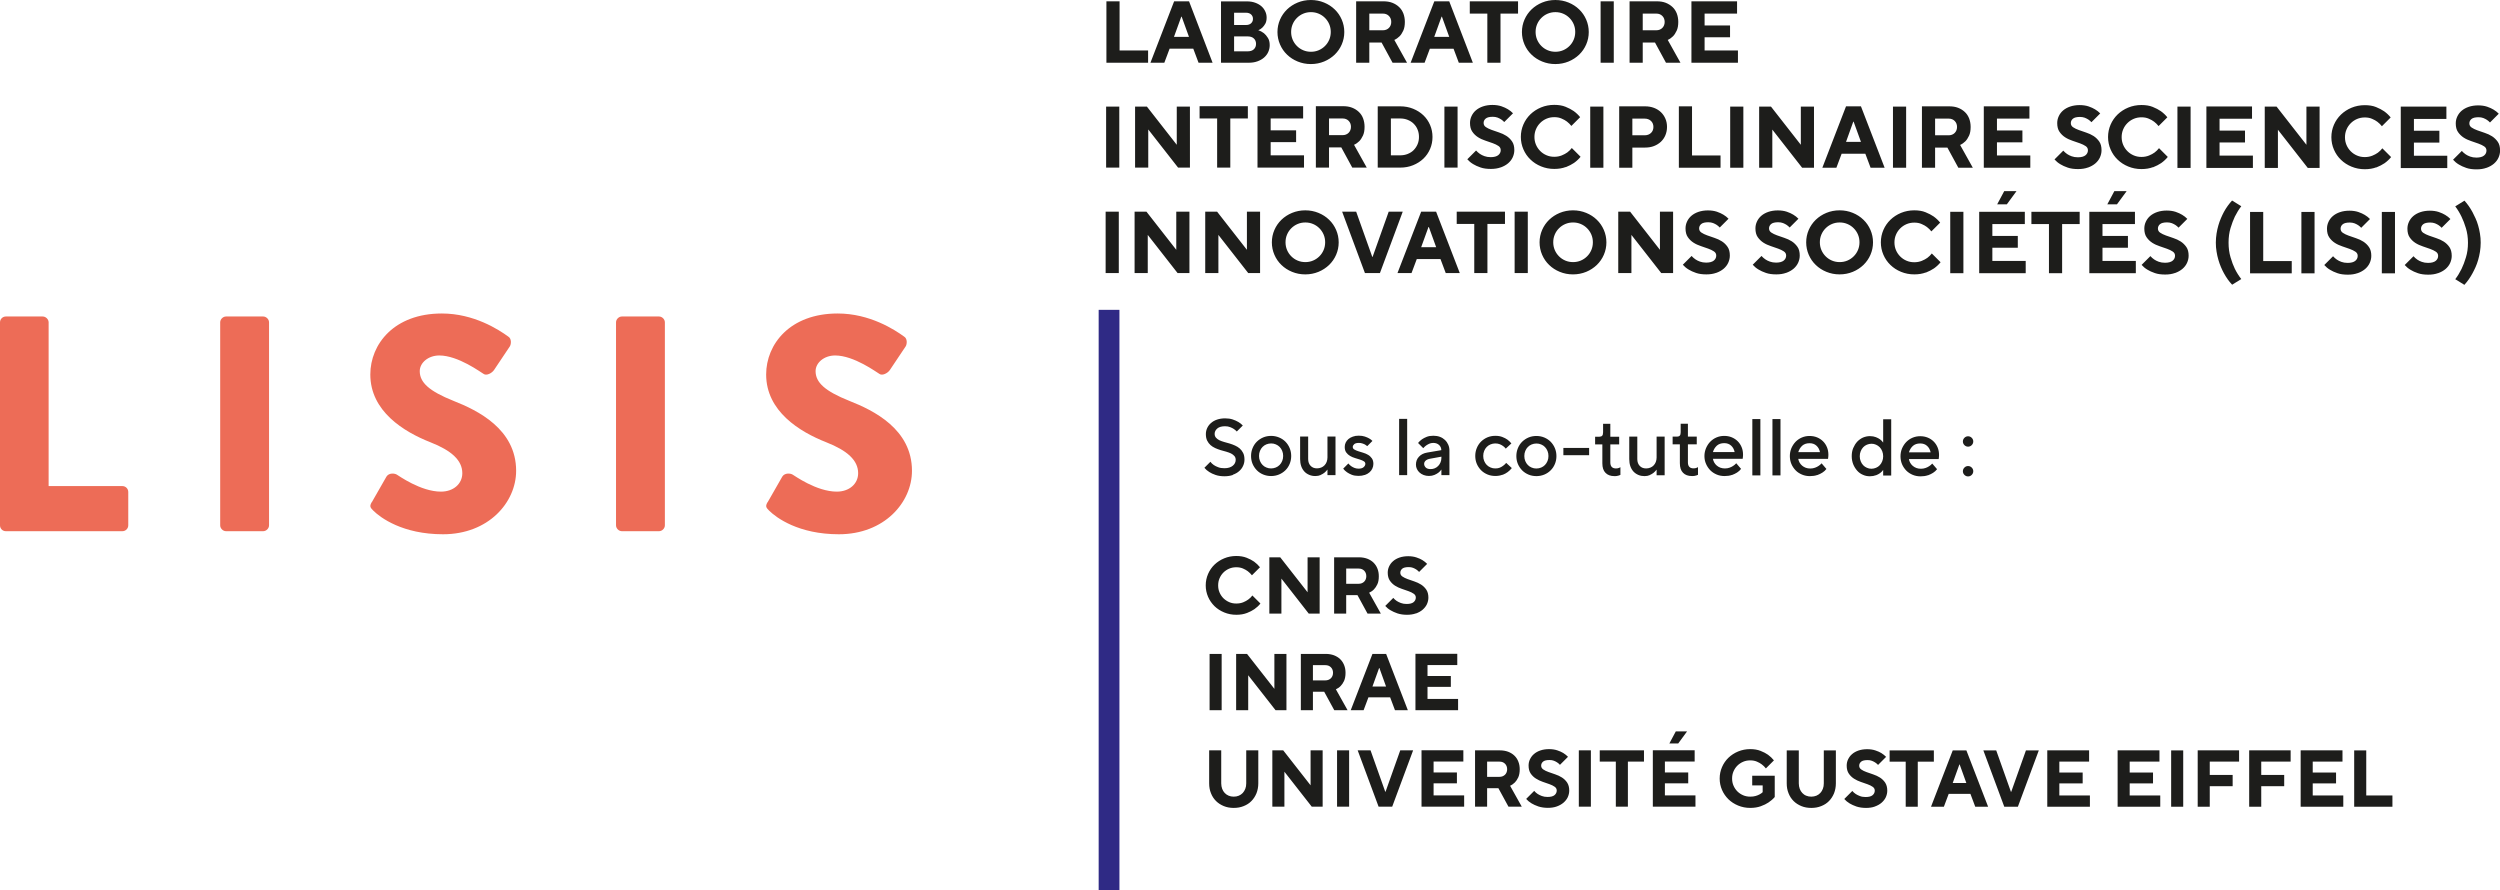
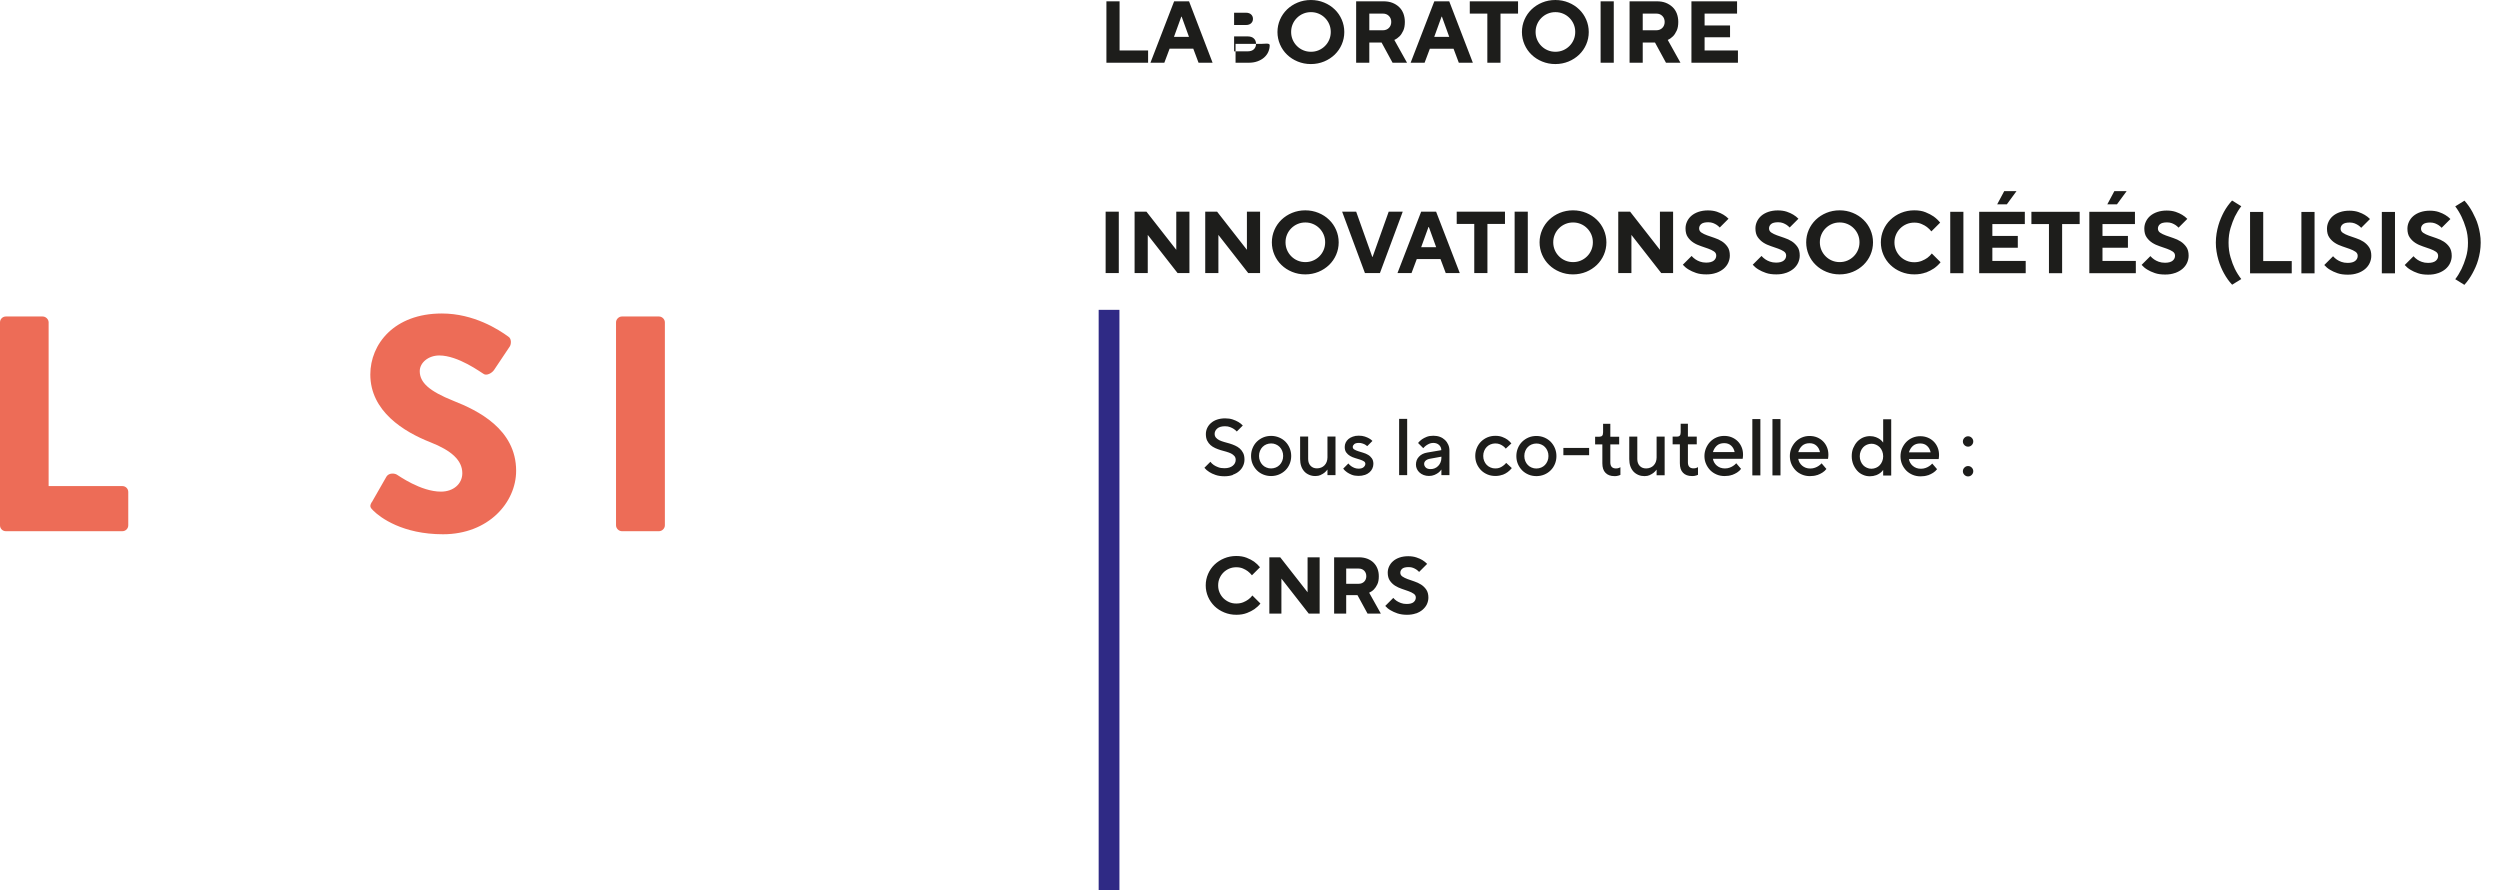
<svg xmlns="http://www.w3.org/2000/svg" id="a" viewBox="0 0 341.87 121.74">
  <defs>
    <style>.b{fill:#ed6c57;}.c{fill:#1d1d1b;}.d{fill:#2f2a85;}</style>
  </defs>
  <rect class="d" x="150.24" y="42.37" width="2.84" height="79.37" />
  <g>
    <path class="c" d="M337.01,38.94c.42-.46,.78-.98,1.1-1.57,.14-.25,.27-.53,.41-.83,.14-.31,.26-.64,.36-.99,.1-.35,.19-.73,.25-1.12,.06-.4,.1-.81,.1-1.24s-.03-.85-.1-1.24c-.06-.4-.15-.77-.25-1.12s-.22-.68-.36-.98c-.14-.3-.27-.58-.41-.84-.32-.59-.69-1.12-1.1-1.57l-1.26,.78c.32,.42,.61,.9,.86,1.42,.22,.45,.42,.97,.6,1.57s.28,1.26,.28,1.99-.09,1.39-.28,2c-.18,.6-.38,1.13-.6,1.58-.26,.52-.54,.99-.86,1.4l1.26,.78Zm-3.59-1.59c.39-.14,.73-.33,1-.56s.49-.51,.63-.82c.14-.31,.22-.64,.22-.98,0-.49-.11-.89-.31-1.19-.21-.31-.47-.56-.78-.76-.31-.2-.65-.35-1.01-.47-.36-.12-.7-.24-1.01-.35-.31-.11-.57-.24-.78-.38-.21-.14-.31-.33-.31-.57s.1-.44,.29-.6c.19-.16,.52-.24,.97-.24,.24,0,.46,.04,.65,.11,.19,.08,.36,.16,.49,.25,.15,.1,.29,.22,.42,.36l1.2-1.2c-.2-.21-.44-.4-.71-.56-.23-.14-.53-.28-.88-.4-.36-.12-.77-.18-1.23-.18s-.91,.07-1.29,.2c-.38,.13-.7,.31-.96,.53-.26,.22-.46,.49-.6,.79-.14,.3-.21,.61-.21,.94,0,.49,.1,.89,.31,1.19,.21,.31,.47,.56,.78,.76,.31,.2,.65,.35,1.01,.47,.36,.12,.7,.24,1.01,.35,.31,.11,.57,.24,.78,.38,.21,.14,.31,.33,.31,.57,0,.27-.11,.5-.33,.68-.22,.18-.57,.28-1.05,.28-.32,0-.6-.05-.85-.14-.25-.09-.45-.19-.62-.31-.2-.14-.37-.29-.52-.46l-1.2,1.2c.22,.25,.48,.47,.8,.66,.27,.17,.61,.32,1.01,.46,.4,.14,.88,.2,1.42,.2,.5,0,.94-.07,1.33-.21m-7.69,.03h1.8v-8.4h-1.8v8.4Zm-3.29-.03c.39-.14,.73-.33,1-.56s.49-.51,.63-.82c.14-.31,.22-.64,.22-.98,0-.49-.1-.89-.31-1.19-.21-.31-.47-.56-.78-.76-.31-.2-.65-.35-1.01-.47-.36-.12-.7-.24-1.01-.35s-.57-.24-.78-.38-.31-.33-.31-.57,.1-.44,.29-.6c.19-.16,.52-.24,.97-.24,.24,0,.46,.04,.65,.11,.19,.08,.36,.16,.49,.25,.15,.1,.29,.22,.42,.36l1.2-1.2c-.2-.21-.44-.4-.71-.56-.23-.14-.53-.28-.88-.4-.36-.12-.77-.18-1.23-.18s-.91,.07-1.29,.2c-.38,.13-.7,.31-.96,.53s-.46,.49-.6,.79c-.14,.3-.21,.61-.21,.94,0,.49,.1,.89,.31,1.19,.21,.31,.47,.56,.78,.76,.31,.2,.65,.35,1.01,.47,.36,.12,.7,.24,1.01,.35,.31,.11,.57,.24,.78,.38s.31,.33,.31,.57c0,.27-.11,.5-.33,.68s-.57,.28-1.05,.28c-.32,0-.6-.05-.85-.14-.24-.09-.45-.19-.62-.31-.2-.14-.37-.29-.52-.46l-1.2,1.2c.22,.25,.48,.47,.8,.66,.27,.17,.61,.32,1.01,.46,.4,.14,.88,.2,1.42,.2,.5,0,.94-.07,1.33-.21m-7.69,.03h1.8v-8.4h-1.8v8.4Zm-7.02,0h5.7v-1.68h-3.9v-6.72h-1.8v8.4Zm-2.46,1.56l1.26-.78c-.33-.42-.62-.88-.88-1.4-.22-.45-.41-.97-.59-1.58-.18-.6-.27-1.27-.27-2s.09-1.39,.27-1.99c.18-.6,.38-1.12,.59-1.57,.26-.52,.55-.99,.88-1.42l-1.26-.78c-.42,.46-.8,.98-1.12,1.57-.14,.26-.27,.54-.4,.84-.13,.3-.25,.63-.35,.98s-.19,.73-.25,1.12c-.06,.4-.1,.81-.1,1.24s.03,.85,.1,1.24c.06,.4,.15,.77,.25,1.12,.1,.35,.22,.68,.35,.99,.13,.31,.27,.59,.4,.83,.32,.59,.69,1.12,1.12,1.57m-7.79-1.59c.39-.14,.73-.33,1-.56s.49-.51,.63-.82c.14-.31,.22-.64,.22-.98,0-.49-.1-.89-.31-1.19s-.47-.56-.78-.76c-.31-.2-.65-.35-1.01-.47-.36-.12-.7-.24-1.01-.35-.31-.11-.57-.24-.78-.38-.21-.14-.31-.33-.31-.57s.1-.44,.29-.6c.19-.16,.52-.24,.97-.24,.24,0,.46,.04,.65,.11,.19,.08,.36,.16,.49,.25,.15,.1,.29,.22,.42,.36l1.2-1.2c-.2-.21-.44-.4-.71-.56-.23-.14-.53-.28-.88-.4-.36-.12-.77-.18-1.23-.18s-.91,.07-1.29,.2c-.38,.13-.7,.31-.96,.53-.26,.22-.46,.49-.6,.79-.14,.3-.21,.61-.21,.94,0,.49,.1,.89,.31,1.19,.21,.31,.47,.56,.78,.76,.31,.2,.65,.35,1.01,.47,.36,.12,.7,.24,1.01,.35,.31,.11,.57,.24,.78,.38,.21,.14,.31,.33,.31,.57,0,.27-.11,.5-.33,.68s-.57,.28-1.05,.28c-.32,0-.6-.05-.85-.14-.24-.09-.45-.19-.62-.31-.2-.14-.37-.29-.52-.46l-1.2,1.2c.22,.25,.48,.47,.8,.66,.27,.17,.61,.32,1.01,.46,.4,.14,.88,.2,1.42,.2,.5,0,.94-.07,1.33-.21m-9.25-9.39h1.32l1.32-1.8h-1.68l-.96,1.8Zm-2.46,9.42h6.36v-1.68h-4.56v-1.8h3.48v-1.62h-3.48v-1.62h4.44v-1.68h-6.24v8.4Zm-5.52,0h1.8v-6.72h2.4v-1.68h-6.6v1.68h2.4v6.72Zm-7.08-9.42h1.32l1.32-1.8h-1.68l-.96,1.8Zm-2.46,9.42h6.36v-1.68h-4.56v-1.8h3.48v-1.62h-3.48v-1.62h4.44v-1.68h-6.24v8.4Zm-3.96,0h1.8v-8.4h-1.8v8.4Zm-3.35-.08c.45-.18,.82-.37,1.13-.58,.35-.25,.65-.53,.9-.84l-1.2-1.2c-.17,.22-.37,.42-.61,.6-.21,.15-.46,.29-.76,.41s-.64,.19-1.03,.19-.73-.07-1.06-.21c-.33-.14-.61-.33-.86-.58-.24-.24-.44-.53-.58-.86-.14-.33-.21-.68-.21-1.06s.07-.73,.21-1.06c.14-.33,.33-.61,.58-.86,.24-.24,.53-.44,.86-.58,.33-.14,.68-.21,1.06-.21s.71,.06,1,.19c.29,.12,.53,.26,.73,.41,.23,.18,.44,.38,.61,.6l1.2-1.2c-.25-.31-.54-.59-.89-.84-.3-.21-.67-.4-1.11-.58s-.96-.26-1.54-.26c-.65,0-1.25,.12-1.81,.35s-1.04,.55-1.45,.94c-.41,.4-.73,.86-.96,1.39s-.35,1.1-.35,1.7,.12,1.17,.35,1.7c.23,.53,.55,1,.96,1.39,.41,.4,.89,.71,1.45,.94,.56,.23,1.16,.35,1.81,.35,.6,0,1.12-.09,1.57-.26m-12.83-1.63c-.33-.14-.61-.33-.86-.58-.24-.24-.44-.53-.58-.86-.14-.33-.21-.68-.21-1.06s.07-.73,.21-1.06c.14-.33,.33-.61,.58-.86,.24-.24,.53-.44,.86-.58s.68-.21,1.06-.21,.73,.07,1.06,.21,.61,.33,.86,.58c.24,.24,.44,.53,.58,.86,.14,.33,.21,.68,.21,1.06s-.07,.73-.21,1.06c-.14,.33-.33,.61-.58,.86-.24,.24-.53,.44-.86,.58s-.68,.21-1.06,.21-.73-.07-1.06-.21m2.86,1.54c.56-.23,1.04-.55,1.45-.94,.41-.4,.73-.86,.96-1.39,.23-.53,.35-1.1,.35-1.7s-.12-1.17-.35-1.7-.55-1-.96-1.39c-.41-.4-.89-.71-1.45-.94s-1.16-.35-1.81-.35-1.25,.12-1.81,.35-1.04,.55-1.45,.94c-.41,.4-.73,.86-.96,1.39s-.35,1.1-.35,1.7,.12,1.17,.35,1.7c.23,.53,.55,1,.96,1.39,.41,.4,.89,.71,1.45,.94,.56,.23,1.16,.35,1.81,.35s1.25-.12,1.81-.35m-9.11,.14c.39-.14,.73-.33,1-.56s.49-.51,.63-.82c.14-.31,.22-.64,.22-.98,0-.49-.1-.89-.31-1.19s-.47-.56-.78-.76c-.31-.2-.65-.35-1.01-.47-.36-.12-.7-.24-1.01-.35-.31-.11-.57-.24-.78-.38-.21-.14-.31-.33-.31-.57s.1-.44,.29-.6c.19-.16,.52-.24,.97-.24,.24,0,.46,.04,.65,.11,.19,.08,.36,.16,.49,.25,.15,.1,.29,.22,.42,.36l1.2-1.2c-.2-.21-.44-.4-.71-.56-.23-.14-.53-.28-.88-.4-.36-.12-.77-.18-1.23-.18s-.91,.07-1.29,.2c-.38,.13-.7,.31-.96,.53-.26,.22-.46,.49-.6,.79-.14,.3-.21,.61-.21,.94,0,.49,.1,.89,.31,1.19s.47,.56,.78,.76c.31,.2,.65,.35,1.01,.47,.36,.12,.7,.24,1.01,.35,.31,.11,.57,.24,.78,.38,.21,.14,.31,.33,.31,.57,0,.27-.11,.5-.33,.68s-.57,.28-1.05,.28c-.32,0-.6-.05-.85-.14-.24-.09-.45-.19-.62-.31-.2-.14-.37-.29-.52-.46l-1.2,1.2c.22,.25,.48,.47,.8,.66,.27,.17,.61,.32,1.01,.46,.4,.14,.88,.2,1.42,.2,.5,0,.94-.07,1.33-.21m-9.54,0c.39-.14,.73-.33,1-.56s.49-.51,.63-.82c.14-.31,.22-.64,.22-.98,0-.49-.1-.89-.31-1.19-.21-.31-.47-.56-.78-.76-.31-.2-.65-.35-1.01-.47-.36-.12-.7-.24-1.01-.35s-.57-.24-.78-.38-.31-.33-.31-.57,.1-.44,.29-.6c.19-.16,.52-.24,.97-.24,.24,0,.46,.04,.65,.11,.19,.08,.36,.16,.49,.25,.15,.1,.29,.22,.42,.36l1.2-1.2c-.2-.21-.44-.4-.71-.56-.23-.14-.53-.28-.88-.4-.36-.12-.77-.18-1.23-.18s-.91,.07-1.29,.2c-.38,.13-.7,.31-.96,.53s-.46,.49-.6,.79c-.14,.3-.21,.61-.21,.94,0,.49,.1,.89,.31,1.19,.21,.31,.47,.56,.78,.76,.31,.2,.65,.35,1.01,.47,.36,.12,.7,.24,1.01,.35,.31,.11,.57,.24,.78,.38s.31,.33,.31,.57c0,.27-.11,.5-.33,.68s-.57,.28-1.05,.28c-.32,0-.6-.05-.85-.14-.24-.09-.45-.19-.62-.31-.2-.14-.37-.29-.52-.46l-1.2,1.2c.22,.25,.48,.47,.8,.66,.27,.17,.61,.32,1.01,.46,.4,.14,.88,.2,1.42,.2,.5,0,.94-.07,1.33-.21m-13.39,.03h1.8v-5.22l4.08,5.22h1.62v-8.4h-1.8v5.22l-4.08-5.22h-1.62v8.4Zm-7.24-1.71c-.33-.14-.61-.33-.86-.58-.24-.24-.44-.53-.58-.86-.14-.33-.21-.68-.21-1.06s.07-.73,.21-1.06c.14-.33,.33-.61,.58-.86,.24-.24,.53-.44,.86-.58,.33-.14,.68-.21,1.06-.21s.73,.07,1.06,.21c.33,.14,.61,.33,.86,.58,.24,.24,.44,.53,.58,.86,.14,.33,.21,.68,.21,1.06s-.07,.73-.21,1.06c-.14,.33-.33,.61-.58,.86-.24,.24-.53,.44-.86,.58-.33,.14-.68,.21-1.06,.21s-.73-.07-1.06-.21m2.86,1.54c.56-.23,1.04-.55,1.45-.94,.41-.4,.73-.86,.96-1.39,.23-.53,.35-1.1,.35-1.7s-.12-1.17-.35-1.7c-.23-.53-.55-1-.96-1.39-.41-.4-.89-.71-1.45-.94s-1.16-.35-1.81-.35-1.25,.12-1.81,.35-1.04,.55-1.45,.94c-.41,.4-.73,.86-.96,1.39s-.35,1.1-.35,1.7,.12,1.17,.35,1.7c.23,.53,.55,1,.96,1.39,.41,.4,.89,.71,1.45,.94,.56,.23,1.16,.35,1.81,.35s1.25-.12,1.81-.35m-9.79,.17h1.8v-8.4h-1.8v8.4Zm-5.52,0h1.8v-6.72h2.4v-1.68h-6.6v1.68h2.4v6.72Zm-7.26-3.54l1-2.76h.05l1,2.76h-2.04Zm-3.24,3.54h1.92l.72-1.92h3.24l.72,1.92h1.92l-3.24-8.4h-2.04l-3.24,8.4Zm-4.44,0h2.04l3.12-8.4h-1.92l-2.2,6.18h-.05l-2.2-6.18h-1.92l3.12,8.4Zm-9.22-1.71c-.33-.14-.61-.33-.86-.58-.24-.24-.44-.53-.58-.86-.14-.33-.21-.68-.21-1.06s.07-.73,.21-1.06c.14-.33,.33-.61,.58-.86,.24-.24,.53-.44,.86-.58,.33-.14,.68-.21,1.06-.21s.73,.07,1.06,.21c.33,.14,.61,.33,.86,.58,.24,.24,.44,.53,.58,.86,.14,.33,.21,.68,.21,1.06s-.07,.73-.21,1.06c-.14,.33-.33,.61-.58,.86-.24,.24-.53,.44-.86,.58-.33,.14-.68,.21-1.06,.21s-.73-.07-1.06-.21m2.86,1.54c.56-.23,1.04-.55,1.45-.94,.41-.4,.73-.86,.96-1.39,.23-.53,.35-1.1,.35-1.7s-.12-1.17-.35-1.7c-.23-.53-.55-1-.96-1.39-.41-.4-.89-.71-1.45-.94s-1.16-.35-1.81-.35-1.25,.12-1.81,.35-1.04,.55-1.45,.94c-.41,.4-.73,.86-.96,1.39s-.35,1.1-.35,1.7,.12,1.17,.35,1.7c.23,.53,.55,1,.96,1.39,.41,.4,.89,.71,1.45,.94,.56,.23,1.16,.35,1.81,.35s1.25-.12,1.81-.35m-15.49,.17h1.8v-5.22l4.08,5.22h1.62v-8.4h-1.8v5.22l-4.08-5.22h-1.62v8.4Zm-9.66,0h1.8v-5.22l4.08,5.22h1.62v-8.4h-1.8v5.22l-4.08-5.22h-1.62v8.4Zm-3.96,0h1.8v-8.4h-1.8v8.4Z" />
-     <path class="c" d="M340.03,22.95c.39-.14,.73-.33,1-.56s.49-.51,.63-.82c.14-.31,.22-.64,.22-.98,0-.49-.1-.89-.31-1.19s-.47-.56-.78-.76-.65-.35-1.01-.47c-.36-.12-.7-.24-1.01-.35-.31-.11-.57-.24-.78-.38-.21-.14-.31-.33-.31-.57s.1-.44,.29-.6c.19-.16,.52-.24,.97-.24,.24,0,.46,.04,.65,.11,.19,.08,.36,.16,.49,.25,.15,.1,.29,.22,.42,.36l1.2-1.2c-.2-.21-.44-.4-.71-.56-.23-.14-.53-.28-.88-.4-.36-.12-.77-.18-1.23-.18s-.91,.07-1.29,.2c-.38,.13-.7,.31-.96,.53-.26,.22-.46,.49-.6,.79-.14,.3-.21,.61-.21,.94,0,.49,.1,.89,.31,1.19s.47,.56,.78,.76c.31,.2,.65,.35,1.01,.47,.36,.12,.7,.24,1.01,.35,.31,.11,.57,.24,.78,.38,.21,.14,.31,.33,.31,.57,0,.27-.11,.5-.33,.68-.22,.18-.57,.28-1.05,.28-.32,0-.6-.05-.85-.14-.24-.09-.45-.19-.62-.31-.2-.14-.37-.29-.52-.46l-1.2,1.2c.22,.25,.48,.47,.8,.66,.27,.17,.61,.32,1.01,.46,.4,.14,.88,.2,1.42,.2,.5,0,.94-.07,1.33-.21m-11.71,.03h6.36v-1.68h-4.56v-1.8h3.48v-1.62h-3.48v-1.62h4.44v-1.68h-6.24v8.4Zm-3.35-.08c.45-.18,.82-.37,1.13-.58,.35-.25,.65-.53,.9-.84l-1.2-1.2c-.17,.22-.37,.42-.61,.6-.21,.15-.46,.29-.76,.41-.3,.12-.64,.19-1.03,.19s-.73-.07-1.06-.21-.61-.33-.86-.58c-.24-.24-.44-.53-.58-.86-.14-.33-.21-.68-.21-1.06s.07-.73,.21-1.06c.14-.33,.33-.61,.58-.86,.24-.24,.53-.44,.86-.58s.68-.21,1.06-.21,.71,.06,1,.19c.29,.12,.53,.26,.73,.41,.23,.18,.44,.38,.61,.6l1.2-1.2c-.25-.31-.54-.59-.89-.84-.3-.21-.67-.4-1.11-.58-.44-.18-.96-.26-1.54-.26-.65,0-1.25,.12-1.81,.35-.56,.23-1.04,.55-1.45,.94-.41,.4-.73,.86-.96,1.39-.23,.53-.35,1.1-.35,1.7s.12,1.17,.35,1.7c.23,.53,.55,1,.96,1.39,.41,.4,.89,.71,1.45,.94s1.16,.35,1.81,.35c.6,0,1.12-.09,1.57-.26m-15.25,.08h1.8v-5.22l4.08,5.22h1.62V14.58h-1.8v5.22l-4.08-5.22h-1.62v8.4Zm-7.98,0h6.36v-1.68h-4.56v-1.8h3.48v-1.62h-3.48v-1.62h4.44v-1.68h-6.24v8.4Zm-3.96,0h1.8V14.58h-1.8v8.4Zm-3.35-.08c.45-.18,.82-.37,1.13-.58,.35-.25,.65-.53,.9-.84l-1.2-1.2c-.17,.22-.37,.42-.61,.6-.21,.15-.46,.29-.76,.41-.3,.12-.64,.19-1.03,.19s-.73-.07-1.06-.21-.61-.33-.86-.58c-.24-.24-.44-.53-.58-.86-.14-.33-.21-.68-.21-1.06s.07-.73,.21-1.06c.14-.33,.33-.61,.58-.86,.24-.24,.53-.44,.86-.58s.68-.21,1.06-.21,.71,.06,1,.19c.29,.12,.53,.26,.73,.41,.23,.18,.44,.38,.61,.6l1.2-1.2c-.25-.31-.54-.59-.89-.84-.3-.21-.67-.4-1.11-.58-.44-.18-.96-.26-1.54-.26-.65,0-1.25,.12-1.81,.35-.56,.23-1.04,.55-1.45,.94-.41,.4-.73,.86-.96,1.39-.23,.53-.35,1.1-.35,1.7s.12,1.17,.35,1.7c.23,.53,.55,1,.96,1.39,.41,.4,.89,.71,1.45,.94s1.16,.35,1.81,.35c.6,0,1.12-.09,1.57-.26m-8.88,.05c.39-.14,.73-.33,1-.56s.49-.51,.63-.82,.22-.64,.22-.98c0-.49-.1-.89-.31-1.19s-.47-.56-.78-.76c-.31-.2-.65-.35-1.01-.47-.36-.12-.7-.24-1.01-.35-.31-.11-.57-.24-.78-.38s-.31-.33-.31-.57,.1-.44,.29-.6c.19-.16,.52-.24,.97-.24,.24,0,.46,.04,.65,.11,.19,.08,.36,.16,.49,.25,.15,.1,.29,.22,.42,.36l1.2-1.2c-.2-.21-.44-.4-.71-.56-.23-.14-.53-.28-.88-.4-.36-.12-.77-.18-1.23-.18s-.91,.07-1.29,.2c-.38,.13-.7,.31-.96,.53-.26,.22-.46,.49-.6,.79-.14,.3-.21,.61-.21,.94,0,.49,.1,.89,.31,1.19,.21,.31,.47,.56,.78,.76,.31,.2,.65,.35,1.01,.47,.36,.12,.7,.24,1.01,.35,.31,.11,.57,.24,.78,.38,.21,.14,.31,.33,.31,.57,0,.27-.11,.5-.33,.68-.22,.18-.57,.28-1.05,.28-.32,0-.6-.05-.85-.14-.24-.09-.45-.19-.62-.31-.2-.14-.37-.29-.52-.46l-1.2,1.2c.22,.25,.48,.47,.8,.66,.27,.17,.61,.32,1.01,.46,.4,.14,.88,.2,1.42,.2,.5,0,.94-.07,1.33-.21m-14.23,.03h6.36v-1.68h-4.56v-1.8h3.48v-1.62h-3.48v-1.62h4.44v-1.68h-6.24v8.4Zm-6.66-4.44v-2.28h1.86c.34,0,.61,.11,.82,.32s.32,.49,.32,.82-.11,.61-.32,.82c-.21,.21-.49,.32-.82,.32h-1.86Zm-1.8,4.44h1.8v-2.76h1.68l1.5,2.76h1.98l-1.74-3.12c.27-.12,.51-.29,.72-.5,.18-.18,.35-.44,.5-.76,.15-.32,.22-.72,.22-1.2,0-.42-.07-.8-.2-1.15-.14-.35-.33-.65-.59-.89-.26-.25-.57-.44-.93-.58-.36-.14-.77-.2-1.22-.2h-3.72v8.4Zm-3.96,0h1.8V14.58h-1.8v8.4Zm-6.42-3.54l.99-2.76h.05l1,2.76h-2.04Zm-3.24,3.54h1.92l.72-1.92h3.24l.72,1.92h1.92l-3.24-8.4h-2.04l-3.24,8.4Zm-8.64,0h1.8v-5.22l4.08,5.22h1.62V14.58h-1.8v5.22l-4.08-5.22h-1.62v8.4Zm-3.96,0h1.8V14.58h-1.8v8.4Zm-7.02,0h5.7v-1.68h-3.9v-6.72h-1.8v8.4Zm-6.36-4.44v-2.28h1.68c.36,0,.65,.11,.87,.32s.33,.49,.33,.82-.11,.61-.33,.82c-.22,.21-.51,.32-.87,.32h-1.68Zm-1.8,4.44h1.8v-2.76h1.74c.45,0,.86-.07,1.22-.21s.68-.34,.95-.59c.26-.25,.47-.55,.61-.89,.14-.34,.22-.72,.22-1.13s-.07-.78-.22-1.13-.35-.64-.61-.89c-.26-.25-.58-.45-.95-.59s-.78-.21-1.22-.21h-3.54v8.4Zm-3.96,0h1.8V14.58h-1.8v8.4Zm-3.35-.08c.45-.18,.82-.37,1.13-.58,.35-.25,.65-.53,.9-.84l-1.2-1.2c-.17,.22-.37,.42-.61,.6-.21,.15-.46,.29-.76,.41-.3,.12-.64,.19-1.03,.19s-.73-.07-1.06-.21c-.33-.14-.61-.33-.86-.58-.24-.24-.44-.53-.58-.86-.14-.33-.21-.68-.21-1.06s.07-.73,.21-1.06c.14-.33,.33-.61,.58-.86,.24-.24,.53-.44,.86-.58,.33-.14,.68-.21,1.06-.21s.71,.06,1,.19c.29,.12,.53,.26,.73,.41,.23,.18,.44,.38,.61,.6l1.2-1.2c-.25-.31-.54-.59-.89-.84-.3-.21-.67-.4-1.11-.58-.44-.18-.96-.26-1.54-.26-.65,0-1.25,.12-1.81,.35-.56,.23-1.04,.55-1.45,.94-.41,.4-.73,.86-.96,1.39-.23,.53-.35,1.1-.35,1.7s.12,1.17,.35,1.7c.23,.53,.55,1,.96,1.39,.41,.4,.89,.71,1.45,.94s1.16,.35,1.81,.35c.6,0,1.12-.09,1.57-.26m-8.88,.05c.39-.14,.73-.33,1-.56s.49-.51,.63-.82,.22-.64,.22-.98c0-.49-.1-.89-.31-1.19-.21-.31-.47-.56-.78-.76s-.65-.35-1.01-.47c-.36-.12-.7-.24-1.01-.35-.31-.11-.57-.24-.78-.38-.21-.14-.31-.33-.31-.57s.1-.44,.29-.6c.19-.16,.52-.24,.97-.24,.24,0,.46,.04,.65,.11,.19,.08,.36,.16,.49,.25,.15,.1,.29,.22,.42,.36l1.2-1.2c-.2-.21-.44-.4-.71-.56-.23-.14-.53-.28-.88-.4-.36-.12-.77-.18-1.23-.18s-.91,.07-1.29,.2c-.38,.13-.7,.31-.96,.53s-.46,.49-.6,.79c-.14,.3-.21,.61-.21,.94,0,.49,.1,.89,.31,1.19,.21,.31,.47,.56,.78,.76s.65,.35,1.01,.47c.36,.12,.7,.24,1.01,.35s.57,.24,.78,.38c.21,.14,.31,.33,.31,.57,0,.27-.11,.5-.33,.68-.22,.18-.57,.28-1.05,.28-.32,0-.6-.05-.85-.14-.24-.09-.45-.19-.62-.31-.2-.14-.37-.29-.52-.46l-1.2,1.2c.22,.25,.48,.47,.8,.66,.27,.17,.61,.32,1.01,.46,.4,.14,.88,.2,1.42,.2,.5,0,.94-.07,1.33-.21m-7.69,.03h1.8V14.58h-1.8v8.4Zm-7.32-1.68v-5.04h1.26c.38,0,.72,.06,1.04,.19,.32,.13,.59,.3,.82,.53s.41,.49,.53,.8c.13,.31,.19,.64,.19,1s-.06,.69-.19,1c-.13,.31-.31,.57-.53,.8s-.5,.4-.82,.53c-.32,.13-.66,.19-1.04,.19h-1.26Zm-1.8,1.68h3.06c.65,0,1.24-.11,1.78-.33,.54-.22,1.01-.52,1.4-.89s.7-.82,.92-1.33c.22-.51,.33-1.06,.33-1.64s-.11-1.13-.33-1.64c-.22-.51-.53-.96-.92-1.33s-.86-.67-1.4-.89c-.54-.22-1.13-.33-1.78-.33h-3.06v8.4Zm-6.66-4.44v-2.28h1.86c.34,0,.61,.11,.82,.32,.21,.21,.32,.49,.32,.82s-.11,.61-.32,.82c-.21,.21-.49,.32-.82,.32h-1.86Zm-1.8,4.44h1.8v-2.76h1.68l1.5,2.76h1.98l-1.74-3.12c.27-.12,.51-.29,.72-.5,.18-.18,.35-.44,.5-.76s.22-.72,.22-1.2c0-.42-.07-.8-.2-1.15s-.33-.65-.59-.89c-.26-.25-.57-.44-.93-.58s-.77-.2-1.22-.2h-3.72v8.4Zm-7.98,0h6.36v-1.68h-4.56v-1.8h3.48v-1.62h-3.48v-1.62h4.44v-1.68h-6.24v8.4Zm-5.52,0h1.8v-6.72h2.4v-1.68h-6.6v1.68h2.4v6.72Zm-11.22,0h1.8v-5.22l4.08,5.22h1.62V14.58h-1.8v5.22l-4.08-5.22h-1.62v8.4Zm-3.96,0h1.8V14.58h-1.8v8.4Z" />
-     <path class="c" d="M231.3,8.58h6.36v-1.68h-4.56v-1.8h3.48v-1.62h-3.48V1.86h4.44V.18h-6.24V8.58Zm-6.66-4.44V1.86h1.86c.34,0,.61,.11,.82,.32,.21,.21,.32,.49,.32,.82s-.11,.61-.32,.82-.49,.32-.82,.32h-1.86Zm-1.8,4.44h1.8v-2.76h1.68l1.5,2.76h1.98l-1.74-3.12c.27-.12,.51-.29,.72-.5,.18-.18,.35-.44,.5-.76,.15-.32,.22-.72,.22-1.2,0-.42-.07-.8-.2-1.15-.14-.35-.33-.65-.59-.89s-.57-.44-.93-.58-.77-.2-1.22-.2h-3.72V8.58Zm-3.96,0h1.8V.18h-1.8V8.58Zm-7.24-1.71c-.33-.14-.61-.33-.86-.58-.24-.24-.44-.53-.58-.86-.14-.33-.21-.68-.21-1.06s.07-.73,.21-1.06,.33-.61,.58-.86,.53-.44,.86-.58,.68-.21,1.06-.21,.73,.07,1.06,.21,.61,.33,.86,.58c.24,.24,.44,.53,.58,.86,.14,.33,.21,.68,.21,1.06s-.07,.73-.21,1.06c-.14,.33-.33,.61-.58,.86-.24,.24-.53,.44-.86,.58s-.68,.21-1.06,.21-.73-.07-1.06-.21m2.86,1.54c.56-.23,1.04-.55,1.45-.94,.41-.4,.73-.86,.96-1.39,.23-.53,.35-1.1,.35-1.7s-.12-1.17-.35-1.7c-.23-.53-.55-1-.96-1.39-.41-.4-.89-.71-1.45-.94-.56-.23-1.16-.35-1.81-.35s-1.25,.12-1.81,.35c-.56,.23-1.04,.55-1.45,.94-.41,.4-.73,.86-.96,1.39s-.35,1.1-.35,1.7,.12,1.17,.35,1.7c.23,.53,.55,1,.96,1.39,.41,.4,.89,.71,1.45,.94,.56,.23,1.16,.35,1.81,.35s1.25-.12,1.81-.35m-11.11,.17h1.8V1.86h2.4V.18h-6.6V1.86h2.4v6.72Zm-7.26-3.54l1-2.76h.05l1,2.76h-2.04Zm-3.24,3.54h1.92l.72-1.92h3.24l.72,1.92h1.92L198.18,.18h-2.04l-3.24,8.4Zm-5.64-4.44V1.86h1.86c.34,0,.61,.11,.82,.32,.21,.21,.32,.49,.32,.82s-.11,.61-.32,.82-.49,.32-.82,.32h-1.86Zm-1.8,4.44h1.8v-2.76h1.68l1.5,2.76h1.98l-1.74-3.12c.27-.12,.51-.29,.72-.5,.18-.18,.35-.44,.5-.76,.15-.32,.22-.72,.22-1.2,0-.42-.07-.8-.2-1.15-.14-.35-.33-.65-.59-.89-.26-.25-.57-.44-.93-.58s-.77-.2-1.22-.2h-3.72V8.58Zm-7.24-1.71c-.33-.14-.61-.33-.86-.58-.24-.24-.44-.53-.58-.86-.14-.33-.21-.68-.21-1.06s.07-.73,.21-1.06c.14-.33,.33-.61,.58-.86,.24-.24,.53-.44,.86-.58,.33-.14,.68-.21,1.06-.21s.73,.07,1.06,.21c.33,.14,.61,.33,.86,.58,.24,.24,.44,.53,.58,.86,.14,.33,.21,.68,.21,1.06s-.07,.73-.21,1.06c-.14,.33-.33,.61-.58,.86-.24,.24-.53,.44-.86,.58-.33,.14-.68,.21-1.06,.21s-.73-.07-1.06-.21m2.86,1.54c.56-.23,1.04-.55,1.45-.94,.41-.4,.73-.86,.96-1.39,.23-.53,.35-1.1,.35-1.7s-.12-1.17-.35-1.7c-.23-.53-.55-1-.96-1.39-.41-.4-.89-.71-1.45-.94-.56-.23-1.16-.35-1.81-.35s-1.25,.12-1.81,.35c-.56,.23-1.04,.55-1.45,.94-.41,.4-.73,.86-.96,1.39-.23,.53-.35,1.1-.35,1.7s.12,1.17,.35,1.7c.23,.53,.55,1,.96,1.39,.41,.4,.89,.71,1.45,.94,.56,.23,1.16,.35,1.81,.35s1.25-.12,1.81-.35m-12.31-4.99V1.74h1.62c.3,0,.54,.08,.71,.24,.17,.16,.25,.36,.25,.6s-.08,.44-.25,.6c-.17,.16-.4,.24-.71,.24h-1.62Zm0,3.6v-2.04h1.86c.36,0,.64,.09,.84,.28,.2,.19,.3,.43,.3,.74s-.1,.55-.3,.74c-.2,.19-.48,.28-.84,.28h-1.86Zm-1.8,1.56h3.78c.45,0,.85-.06,1.21-.19,.36-.13,.66-.3,.91-.52,.25-.22,.44-.47,.57-.76s.2-.6,.2-.93c0-.41-.08-.74-.25-1-.16-.26-.34-.47-.53-.63-.23-.18-.49-.32-.78-.41,.21-.09,.4-.21,.56-.37,.14-.14,.28-.31,.4-.53,.12-.22,.18-.5,.18-.83,0-.3-.06-.58-.19-.85-.12-.27-.3-.51-.53-.71-.23-.2-.52-.36-.85-.48s-.71-.18-1.13-.18h-3.54V8.58Zm-6.42-3.54l1-2.76h.05l1,2.76h-2.04Zm-3.24,3.54h1.92l.72-1.92h3.24l.72,1.92h1.92L162.6,.18h-2.04l-3.24,8.4Zm-6,0h5.7v-1.68h-3.9V.18h-1.8V8.58Z" />
-     <path class="c" d="M321.93,110.32h5.23v-1.54h-3.58v-6.16h-1.65v7.7Zm-7.32,0h5.83v-1.54h-4.18v-1.65h3.19v-1.49h-3.19v-1.49h4.07v-1.54h-5.72v7.7Zm-7.04,0h1.65v-2.81h3.14v-1.54h-3.14v-1.82h4.02v-1.54h-5.67v7.7Zm-7.04,0h1.65v-2.81h3.13v-1.54h-3.13v-1.82h4.01v-1.54h-5.66v7.7Zm-3.63,0h1.65v-7.7h-1.65v7.7Zm-7.32,0h5.83v-1.54h-4.18v-1.65h3.19v-1.49h-3.19v-1.49h4.07v-1.54h-5.72v7.7Zm-9.62,0h5.83v-1.54h-4.18v-1.65h3.19v-1.49h-3.19v-1.49h4.07v-1.54h-5.72v7.7Zm-5.89,0h1.87l2.86-7.7h-1.76l-2.01,5.66h-.04l-2.01-5.66h-1.76l2.86,7.7Zm-7.04-3.25l.91-2.53h.04l.91,2.53h-1.87Zm-2.97,3.25h1.76l.66-1.76h2.97l.66,1.76h1.76l-2.97-7.7h-1.87l-2.97,7.7Zm-3.46,0h1.65v-6.16h2.2v-1.54h-6.05v1.54h2.2v6.16Zm-4.22-.03c.36-.13,.67-.3,.92-.52,.25-.22,.45-.47,.58-.75,.13-.29,.2-.59,.2-.9,0-.45-.1-.81-.29-1.1-.19-.28-.43-.51-.71-.69-.29-.18-.59-.32-.92-.43-.33-.11-.64-.22-.92-.32-.29-.1-.52-.22-.71-.35-.19-.13-.29-.3-.29-.52s.09-.4,.26-.55c.18-.15,.47-.22,.89-.22,.22,0,.42,.03,.59,.1,.18,.07,.33,.15,.45,.23,.14,.09,.27,.2,.39,.33l1.1-1.1c-.18-.19-.4-.36-.65-.52-.21-.13-.48-.25-.81-.36-.33-.11-.7-.17-1.13-.17s-.83,.06-1.18,.18c-.35,.12-.64,.28-.88,.49-.24,.2-.42,.45-.55,.72s-.19,.56-.19,.86c0,.45,.1,.81,.29,1.09,.19,.28,.43,.51,.71,.69,.29,.18,.59,.33,.92,.44,.33,.11,.64,.22,.92,.32,.29,.1,.52,.22,.71,.35,.19,.13,.29,.3,.29,.52,0,.25-.1,.46-.3,.63-.2,.17-.52,.25-.96,.25-.29,0-.55-.04-.77-.13-.22-.08-.41-.18-.57-.28-.18-.12-.34-.26-.47-.42l-1.1,1.1c.2,.23,.44,.43,.74,.61,.25,.15,.56,.29,.93,.42,.37,.12,.8,.19,1.3,.19,.46,0,.86-.06,1.22-.19m-7.34-.06c.41-.16,.77-.39,1.06-.69,.29-.29,.52-.65,.69-1.06,.16-.41,.25-.87,.25-1.36v-4.51h-1.65v4.51c0,.28-.04,.53-.13,.75-.08,.22-.2,.41-.35,.57-.15,.16-.33,.28-.54,.37-.21,.08-.44,.13-.69,.13s-.48-.04-.69-.13c-.21-.08-.39-.21-.54-.37-.15-.16-.27-.35-.35-.57-.08-.22-.13-.47-.13-.75v-4.51h-1.65v4.51c0,.5,.08,.95,.25,1.36,.16,.41,.39,.76,.69,1.06,.29,.29,.65,.52,1.06,.69,.41,.17,.87,.25,1.36,.25s.95-.08,1.36-.25m-8.27,.02c.42-.15,.77-.32,1.05-.51,.33-.22,.62-.47,.86-.75v-2.91h-3.08v1.32h1.43v.93c-.12,.12-.27,.22-.44,.31-.15,.08-.32,.15-.53,.21-.21,.06-.45,.09-.73,.09-.34,0-.67-.06-.97-.19-.3-.13-.56-.3-.79-.53-.22-.22-.4-.49-.53-.79-.13-.3-.19-.62-.19-.97s.06-.67,.19-.97c.13-.3,.3-.56,.53-.79,.22-.22,.49-.4,.79-.53,.3-.13,.62-.19,.97-.19s.65,.06,.91,.17c.26,.11,.49,.24,.67,.38,.21,.16,.4,.34,.56,.55l1.1-1.1c-.23-.29-.5-.54-.81-.77-.27-.19-.61-.37-1.02-.53-.41-.16-.88-.24-1.41-.24-.59,0-1.14,.11-1.65,.32-.51,.21-.95,.5-1.33,.86-.37,.36-.67,.79-.88,1.28-.21,.49-.32,1.01-.32,1.56s.11,1.07,.32,1.56c.21,.49,.51,.91,.88,1.28,.37,.36,.82,.65,1.33,.86,.51,.21,1.06,.32,1.65,.32,.55,0,1.03-.08,1.45-.23m-12.51-8.58h1.21l1.21-1.65h-1.54l-.88,1.65Zm-2.26,8.64h5.83v-1.54h-4.18v-1.65h3.19v-1.49h-3.19v-1.49h4.07v-1.54h-5.72v7.7Zm-5.06,0h1.65v-6.16h2.2v-1.54h-6.05v1.54h2.2v6.16Zm-5.06,0h1.65v-7.7h-1.65v7.7Zm-3.01-.03c.36-.13,.66-.3,.92-.52,.25-.22,.45-.47,.58-.75,.13-.29,.2-.59,.2-.9,0-.45-.1-.81-.29-1.1-.19-.28-.43-.51-.71-.69s-.59-.32-.92-.43c-.33-.11-.64-.22-.92-.32-.29-.1-.52-.22-.71-.35-.19-.13-.29-.3-.29-.52s.09-.4,.26-.55c.18-.15,.47-.22,.89-.22,.22,0,.42,.03,.59,.1,.18,.07,.33,.15,.45,.23,.14,.09,.27,.2,.38,.33l1.1-1.1c-.18-.19-.4-.36-.65-.52-.21-.13-.48-.25-.81-.36-.33-.11-.7-.17-1.13-.17s-.83,.06-1.18,.18c-.35,.12-.64,.28-.88,.49-.24,.2-.42,.45-.55,.72-.13,.27-.19,.56-.19,.86,0,.45,.1,.81,.29,1.09,.19,.28,.43,.51,.72,.69,.29,.18,.59,.33,.92,.44,.33,.11,.64,.22,.92,.32,.29,.1,.52,.22,.71,.35,.19,.13,.29,.3,.29,.52,0,.25-.1,.46-.3,.63-.2,.17-.52,.25-.96,.25-.29,0-.55-.04-.78-.13-.22-.08-.41-.18-.57-.28-.18-.12-.34-.26-.47-.42l-1.1,1.1c.2,.23,.44,.43,.74,.61,.25,.15,.56,.29,.93,.42,.37,.12,.81,.19,1.3,.19,.45,0,.86-.06,1.22-.19m-9.53-4.04v-2.09h1.7c.31,0,.56,.1,.75,.29,.19,.19,.29,.45,.29,.75s-.1,.56-.29,.75c-.2,.19-.45,.29-.75,.29h-1.7Zm-1.65,4.07h1.65v-2.53h1.54l1.38,2.53h1.82l-1.6-2.86c.25-.11,.47-.27,.66-.46,.17-.17,.32-.4,.46-.69,.13-.29,.2-.66,.2-1.1,0-.38-.06-.73-.19-1.05-.12-.32-.3-.59-.54-.82-.24-.23-.52-.4-.85-.53-.33-.12-.71-.19-1.12-.19h-3.41v7.7Zm-7.32,0h5.83v-1.54h-4.18v-1.65h3.19v-1.49h-3.19v-1.49h4.07v-1.54h-5.72v7.7Zm-5.88,0h1.87l2.86-7.7h-1.76l-2.01,5.66h-.04l-2.01-5.66h-1.76l2.86,7.7Zm-5.67,0h1.65v-7.7h-1.65v7.7Zm-8.85,0h1.65v-4.78l3.74,4.78h1.49v-7.7h-1.65v4.78l-3.74-4.78h-1.49v7.7Zm-3.92-.08c.41-.16,.77-.39,1.06-.69,.29-.29,.52-.65,.69-1.06,.16-.41,.25-.87,.25-1.36v-4.51h-1.65v4.51c0,.28-.04,.53-.13,.75s-.2,.41-.35,.57c-.15,.16-.33,.28-.54,.37s-.44,.13-.69,.13-.48-.04-.69-.13-.39-.21-.54-.37c-.15-.16-.27-.35-.35-.57s-.13-.47-.13-.75v-4.51h-1.65v4.51c0,.5,.08,.95,.25,1.36,.16,.41,.39,.76,.69,1.06,.29,.29,.65,.52,1.06,.69,.41,.17,.87,.25,1.36,.25s.95-.08,1.36-.25" />
-     <path class="c" d="M193.56,97.12h5.83v-1.54h-4.18v-1.65h3.19v-1.49h-3.19v-1.49h4.07v-1.54h-5.72v7.7Zm-5.88-3.24l.91-2.53h.04l.91,2.53h-1.87Zm-2.97,3.24h1.76l.66-1.76h2.97l.66,1.76h1.76l-2.97-7.7h-1.87l-2.97,7.7Zm-5.17-4.07v-2.09h1.71c.31,0,.56,.1,.75,.29,.19,.19,.29,.45,.29,.75s-.1,.56-.29,.75c-.2,.19-.45,.29-.75,.29h-1.71Zm-1.65,4.07h1.65v-2.53h1.54l1.38,2.53h1.82l-1.6-2.86c.25-.11,.47-.26,.66-.46,.17-.17,.32-.4,.46-.69,.13-.29,.2-.66,.2-1.1,0-.38-.06-.73-.19-1.05s-.3-.59-.54-.82c-.24-.23-.52-.4-.85-.53-.33-.12-.71-.19-1.12-.19h-3.41v7.7Zm-8.85,0h1.65v-4.78l3.74,4.78h1.49v-7.7h-1.65v4.78l-3.74-4.78h-1.49v7.7Zm-3.63,0h1.65v-7.7h-1.65v7.7Z" />
+     <path class="c" d="M231.3,8.58h6.36v-1.68h-4.56v-1.8h3.48v-1.62h-3.48V1.86h4.44V.18h-6.24V8.58Zm-6.66-4.44V1.86h1.86c.34,0,.61,.11,.82,.32,.21,.21,.32,.49,.32,.82s-.11,.61-.32,.82-.49,.32-.82,.32h-1.86Zm-1.8,4.44h1.8v-2.76h1.68l1.5,2.76h1.98l-1.74-3.12c.27-.12,.51-.29,.72-.5,.18-.18,.35-.44,.5-.76,.15-.32,.22-.72,.22-1.2,0-.42-.07-.8-.2-1.15-.14-.35-.33-.65-.59-.89s-.57-.44-.93-.58-.77-.2-1.22-.2h-3.72V8.58Zm-3.96,0h1.8V.18h-1.8V8.58Zm-7.24-1.71c-.33-.14-.61-.33-.86-.58-.24-.24-.44-.53-.58-.86-.14-.33-.21-.68-.21-1.06s.07-.73,.21-1.06,.33-.61,.58-.86,.53-.44,.86-.58,.68-.21,1.06-.21,.73,.07,1.06,.21,.61,.33,.86,.58c.24,.24,.44,.53,.58,.86,.14,.33,.21,.68,.21,1.06s-.07,.73-.21,1.06c-.14,.33-.33,.61-.58,.86-.24,.24-.53,.44-.86,.58s-.68,.21-1.06,.21-.73-.07-1.06-.21m2.86,1.54c.56-.23,1.04-.55,1.45-.94,.41-.4,.73-.86,.96-1.39,.23-.53,.35-1.1,.35-1.7s-.12-1.17-.35-1.7c-.23-.53-.55-1-.96-1.39-.41-.4-.89-.71-1.45-.94-.56-.23-1.16-.35-1.81-.35s-1.25,.12-1.81,.35c-.56,.23-1.04,.55-1.45,.94-.41,.4-.73,.86-.96,1.39s-.35,1.1-.35,1.7,.12,1.17,.35,1.7c.23,.53,.55,1,.96,1.39,.41,.4,.89,.71,1.45,.94,.56,.23,1.16,.35,1.81,.35s1.25-.12,1.81-.35m-11.11,.17h1.8V1.86h2.4V.18h-6.6V1.86h2.4v6.72Zm-7.26-3.54l1-2.76h.05l1,2.76h-2.04Zm-3.24,3.54h1.92l.72-1.92h3.24l.72,1.92h1.92L198.18,.18h-2.04l-3.24,8.4Zm-5.64-4.44V1.86h1.86c.34,0,.61,.11,.82,.32,.21,.21,.32,.49,.32,.82s-.11,.61-.32,.82-.49,.32-.82,.32h-1.86Zm-1.8,4.44h1.8v-2.76h1.68l1.5,2.76h1.98l-1.74-3.12c.27-.12,.51-.29,.72-.5,.18-.18,.35-.44,.5-.76,.15-.32,.22-.72,.22-1.2,0-.42-.07-.8-.2-1.15-.14-.35-.33-.65-.59-.89-.26-.25-.57-.44-.93-.58s-.77-.2-1.22-.2h-3.72V8.58Zm-7.24-1.71c-.33-.14-.61-.33-.86-.58-.24-.24-.44-.53-.58-.86-.14-.33-.21-.68-.21-1.06s.07-.73,.21-1.06c.14-.33,.33-.61,.58-.86,.24-.24,.53-.44,.86-.58,.33-.14,.68-.21,1.06-.21s.73,.07,1.06,.21c.33,.14,.61,.33,.86,.58,.24,.24,.44,.53,.58,.86,.14,.33,.21,.68,.21,1.06s-.07,.73-.21,1.06c-.14,.33-.33,.61-.58,.86-.24,.24-.53,.44-.86,.58-.33,.14-.68,.21-1.06,.21s-.73-.07-1.06-.21m2.86,1.54c.56-.23,1.04-.55,1.45-.94,.41-.4,.73-.86,.96-1.39,.23-.53,.35-1.1,.35-1.7s-.12-1.17-.35-1.7c-.23-.53-.55-1-.96-1.39-.41-.4-.89-.71-1.45-.94-.56-.23-1.16-.35-1.81-.35s-1.25,.12-1.81,.35c-.56,.23-1.04,.55-1.45,.94-.41,.4-.73,.86-.96,1.39-.23,.53-.35,1.1-.35,1.7s.12,1.17,.35,1.7c.23,.53,.55,1,.96,1.39,.41,.4,.89,.71,1.45,.94,.56,.23,1.16,.35,1.81,.35s1.25-.12,1.81-.35m-12.31-4.99V1.74h1.62c.3,0,.54,.08,.71,.24,.17,.16,.25,.36,.25,.6s-.08,.44-.25,.6c-.17,.16-.4,.24-.71,.24h-1.62Zm0,3.6v-2.04h1.86c.36,0,.64,.09,.84,.28,.2,.19,.3,.43,.3,.74s-.1,.55-.3,.74c-.2,.19-.48,.28-.84,.28h-1.86Zm-1.8,1.56h3.78c.45,0,.85-.06,1.21-.19,.36-.13,.66-.3,.91-.52,.25-.22,.44-.47,.57-.76s.2-.6,.2-.93s-.71-.18-1.13-.18h-3.54V8.58Zm-6.42-3.54l1-2.76h.05l1,2.76h-2.04Zm-3.24,3.54h1.92l.72-1.92h3.24l.72,1.92h1.92L162.6,.18h-2.04l-3.24,8.4Zm-6,0h5.7v-1.68h-3.9V.18h-1.8V8.58Z" />
    <path class="c" d="M193.63,83.89c.36-.13,.67-.3,.92-.52,.25-.22,.45-.47,.58-.75,.13-.29,.2-.59,.2-.9,0-.45-.1-.81-.29-1.09-.19-.28-.43-.51-.71-.69-.29-.18-.59-.32-.92-.43s-.64-.22-.92-.32-.52-.22-.71-.35c-.19-.13-.29-.3-.29-.52s.09-.4,.26-.55c.18-.15,.47-.22,.89-.22,.22,0,.42,.03,.59,.1,.18,.07,.33,.15,.45,.23,.14,.1,.27,.21,.38,.33l1.1-1.1c-.18-.19-.4-.36-.65-.52-.21-.13-.48-.25-.81-.36s-.7-.17-1.13-.17-.83,.06-1.18,.18c-.35,.12-.64,.28-.88,.49-.24,.2-.42,.45-.55,.72-.13,.28-.19,.56-.19,.86,0,.45,.1,.81,.29,1.09,.19,.28,.43,.51,.71,.69,.29,.18,.59,.32,.92,.43,.33,.11,.64,.22,.92,.32,.29,.1,.52,.22,.71,.35,.19,.13,.29,.3,.29,.52,0,.25-.1,.46-.3,.63s-.52,.25-.96,.25c-.29,0-.55-.04-.78-.13-.22-.08-.41-.18-.57-.28-.18-.12-.34-.26-.47-.42l-1.1,1.1c.2,.23,.44,.43,.74,.6,.25,.15,.56,.29,.93,.42,.37,.12,.8,.19,1.3,.19,.45,0,.86-.06,1.22-.19m-9.53-4.04v-2.09h1.71c.31,0,.56,.1,.75,.29,.19,.19,.29,.45,.29,.75s-.1,.56-.29,.75c-.19,.19-.45,.29-.75,.29h-1.71Zm-1.65,4.07h1.65v-2.53h1.54l1.38,2.53h1.82l-1.6-2.86c.25-.11,.47-.26,.66-.46,.17-.17,.32-.4,.46-.69,.14-.29,.2-.66,.2-1.1,0-.38-.06-.73-.19-1.05-.12-.32-.31-.59-.54-.82-.24-.23-.52-.4-.85-.53-.33-.12-.71-.19-1.12-.19h-3.41v7.7Zm-8.86,0h1.65v-4.79l3.74,4.79h1.49v-7.7h-1.65v4.78l-3.74-4.78h-1.49v7.7Zm-3.07-.08c.41-.16,.75-.34,1.03-.53,.32-.23,.6-.48,.82-.77l-1.1-1.1c-.15,.21-.34,.39-.56,.55-.19,.14-.42,.27-.69,.38-.27,.11-.59,.17-.95,.17s-.67-.06-.97-.19c-.3-.13-.56-.31-.79-.53-.22-.22-.4-.49-.53-.79-.13-.3-.19-.62-.19-.97s.06-.67,.19-.97c.13-.3,.3-.56,.53-.79,.22-.22,.49-.4,.79-.53,.3-.13,.62-.19,.97-.19s.65,.06,.91,.17c.26,.11,.49,.24,.67,.38,.21,.16,.4,.35,.56,.55l1.1-1.1c-.23-.29-.5-.54-.81-.77-.27-.19-.61-.37-1.02-.53s-.88-.24-1.41-.24c-.59,0-1.15,.11-1.65,.32-.51,.21-.95,.5-1.33,.86-.37,.36-.67,.79-.88,1.28-.21,.49-.32,1.01-.32,1.56s.11,1.07,.32,1.56c.21,.49,.51,.91,.88,1.28,.37,.36,.82,.65,1.33,.86,.51,.21,1.06,.32,1.65,.32,.55,0,1.03-.08,1.44-.24" />
    <path class="c" d="M269.63,60.87c.14-.14,.21-.31,.21-.5s-.07-.36-.21-.5-.31-.21-.5-.21-.36,.07-.5,.21-.21,.31-.21,.5,.07,.36,.21,.5,.31,.21,.5,.21,.36-.07,.5-.21m0,4.07c.14-.14,.21-.31,.21-.5s-.07-.36-.21-.5-.31-.21-.5-.21-.36,.07-.5,.21-.21,.31-.21,.5,.07,.36,.21,.5,.31,.21,.5,.21,.36-.07,.5-.21m-8.59-3.08c.11-.36,.29-.65,.54-.88,.25-.22,.58-.34,1-.34,.39,0,.7,.11,.95,.34s.4,.51,.48,.88h-2.97Zm2.6,3.14c.28-.1,.51-.22,.7-.34,.22-.14,.4-.3,.55-.5l-.66-.77c-.12,.14-.26,.26-.42,.36-.13,.09-.29,.17-.48,.24-.19,.07-.4,.11-.64,.11-.22,0-.43-.03-.62-.1-.19-.07-.36-.17-.5-.29s-.26-.26-.35-.42c-.09-.16-.15-.33-.18-.51h4.07s.02-.1,.02-.15c0-.05,.02-.11,.02-.18,0-.06,.01-.14,.01-.22,0-.37-.06-.72-.19-1.03-.13-.32-.31-.59-.54-.82-.23-.23-.5-.41-.82-.54-.32-.13-.66-.19-1.03-.19s-.72,.07-1.05,.21c-.33,.14-.61,.34-.85,.58-.24,.25-.43,.54-.58,.88-.14,.34-.21,.7-.21,1.08s.07,.75,.21,1.08,.34,.62,.58,.87c.25,.25,.54,.44,.87,.58,.33,.14,.7,.21,1.08,.21s.72-.05,1-.15m-8.33-1.02c-.2-.08-.36-.2-.51-.35-.14-.15-.26-.33-.34-.54-.09-.21-.13-.44-.13-.69s.04-.48,.13-.69c.08-.21,.2-.39,.34-.54,.14-.15,.31-.27,.51-.35,.19-.08,.4-.13,.62-.13s.43,.04,.62,.13c.19,.08,.36,.2,.51,.35,.14,.15,.26,.33,.34,.54,.08,.21,.13,.44,.13,.69s-.04,.48-.13,.69c-.08,.21-.2,.39-.34,.54-.14,.15-.31,.27-.51,.35-.2,.08-.4,.13-.62,.13s-.43-.04-.62-.13m1.22,1.03c.23-.09,.42-.19,.57-.3,.18-.13,.32-.28,.43-.44v.77h1.1v-7.7h-1.1v3.19c-.11-.16-.25-.31-.43-.44-.15-.11-.34-.21-.57-.3-.23-.09-.51-.14-.82-.14s-.64,.07-.95,.2c-.3,.14-.56,.33-.79,.57-.22,.25-.4,.54-.54,.87-.14,.34-.2,.7-.2,1.1s.07,.76,.2,1.1c.14,.34,.32,.63,.54,.88,.22,.25,.48,.44,.79,.57,.3,.14,.62,.2,.95,.2s.59-.05,.82-.14m-10.61-3.16c.11-.36,.29-.65,.54-.88,.25-.22,.58-.34,1-.34,.39,0,.7,.11,.95,.34s.4,.51,.48,.88h-2.97Zm2.6,3.14c.28-.1,.51-.22,.7-.34,.22-.14,.4-.3,.55-.5l-.66-.77c-.12,.14-.26,.26-.42,.36-.13,.09-.29,.17-.48,.24-.19,.07-.4,.11-.64,.11-.22,0-.43-.03-.62-.1-.19-.07-.36-.17-.5-.29-.14-.12-.26-.26-.35-.42-.09-.16-.15-.33-.18-.51h4.07s.02-.1,.02-.15c0-.05,.02-.11,.02-.18,0-.06,.01-.14,.01-.22,0-.37-.06-.72-.19-1.03-.13-.32-.31-.59-.54-.82-.23-.23-.51-.41-.82-.54-.32-.13-.66-.19-1.03-.19s-.72,.07-1.05,.21c-.33,.14-.61,.34-.85,.58-.24,.25-.43,.54-.58,.88-.14,.34-.21,.7-.21,1.08s.07,.75,.21,1.08c.14,.33,.34,.62,.58,.87,.24,.25,.54,.44,.87,.58,.33,.14,.69,.21,1.08,.21s.72-.05,1-.15m-6.12,.05h1.1v-7.7h-1.1v7.7Zm-2.75,0h1.1v-7.7h-1.1v7.7Zm-5.39-3.19c.11-.36,.29-.65,.54-.88,.25-.22,.58-.34,1-.34,.39,0,.7,.11,.95,.34s.4,.51,.48,.88h-2.97Zm2.6,3.14c.28-.1,.51-.22,.7-.34,.22-.14,.4-.3,.55-.5l-.66-.77c-.12,.14-.26,.26-.42,.36-.13,.09-.29,.17-.48,.24-.19,.07-.4,.11-.64,.11-.22,0-.43-.03-.62-.1-.19-.07-.36-.17-.5-.29-.14-.12-.26-.26-.35-.42-.09-.16-.15-.33-.18-.51h4.07s.02-.1,.02-.15c0-.05,.02-.11,.02-.18,0-.06,.01-.14,.01-.22,0-.37-.06-.72-.19-1.03-.13-.32-.31-.59-.54-.82-.23-.23-.51-.41-.82-.54-.32-.13-.66-.19-1.03-.19s-.72,.07-1.05,.21c-.33,.14-.61,.34-.85,.58s-.43,.54-.58,.88c-.14,.34-.22,.7-.22,1.08s.07,.75,.22,1.08c.14,.33,.34,.62,.58,.87,.25,.25,.54,.44,.87,.58,.33,.14,.69,.21,1.08,.21s.72-.05,1-.15m-5.12,.13c.1-.01,.18-.03,.26-.06,.08-.03,.16-.06,.23-.09v-1.05c-.05,.03-.11,.06-.18,.09-.06,.02-.12,.04-.2,.06-.07,.01-.15,.02-.23,.02-.51,0-.77-.28-.77-.82v-2.47h1.21v-1.05h-1.21v-1.76h-.99v1.15c0,.22-.04,.38-.12,.47-.08,.09-.21,.14-.37,.14h-.61v1.05h.99v2.58c0,.58,.14,1.02,.43,1.31,.29,.3,.69,.45,1.22,.45,.12,0,.24,0,.34-.02m-6.1-.12c.2-.09,.37-.19,.51-.3,.16-.13,.3-.28,.42-.44v.77h1.1v-5.28h-1.1v2.86c0,.22-.04,.42-.11,.61-.07,.18-.17,.34-.3,.47-.12,.13-.27,.23-.45,.3-.18,.07-.37,.11-.57,.11-.36,0-.65-.11-.87-.34-.22-.23-.34-.54-.34-.93v-3.08h-1.1v3.08c0,.36,.05,.68,.15,.97,.1,.29,.25,.53,.43,.73,.19,.2,.41,.35,.67,.46,.26,.11,.54,.16,.84,.16,.28,0,.52-.05,.72-.14m-4.51,.12c.1-.01,.18-.03,.26-.06,.08-.03,.16-.06,.23-.09v-1.05c-.05,.03-.11,.06-.18,.09-.06,.02-.12,.04-.2,.06-.07,.01-.15,.02-.23,.02-.51,0-.77-.28-.77-.82v-2.47h1.21v-1.05h-1.21v-1.76h-.99v1.15c0,.22-.04,.38-.12,.47-.08,.09-.21,.14-.37,.14h-.6v1.05h.99v2.58c0,.58,.14,1.02,.43,1.31,.29,.3,.69,.45,1.22,.45,.12,0,.24,0,.34-.02m-7.32-2.84h3.52v-.99h-3.52v.99Zm-4.34,1.69c-.2-.08-.38-.2-.52-.35-.15-.15-.26-.33-.35-.54s-.13-.44-.13-.69,.04-.48,.13-.69,.2-.39,.35-.54c.15-.15,.32-.27,.52-.35s.42-.13,.65-.13,.45,.04,.65,.13c.2,.08,.38,.2,.52,.35,.15,.15,.26,.33,.35,.54s.13,.44,.13,.69-.04,.48-.13,.69-.2,.39-.35,.54c-.15,.15-.32,.27-.52,.35-.2,.08-.42,.13-.65,.13s-.45-.04-.65-.13m1.73,.96c.34-.14,.63-.34,.87-.58,.25-.25,.44-.53,.58-.87s.21-.69,.21-1.08-.07-.74-.21-1.08c-.14-.34-.34-.63-.58-.88-.25-.25-.54-.44-.87-.58-.34-.14-.7-.21-1.08-.21s-.75,.07-1.08,.21-.62,.34-.87,.58c-.25,.25-.44,.54-.58,.88-.14,.34-.21,.7-.21,1.08s.07,.75,.21,1.08,.34,.62,.58,.87c.25,.25,.54,.44,.87,.58s.7,.21,1.08,.21,.74-.07,1.08-.21m-5.71,.04c.28-.11,.51-.24,.7-.38,.22-.16,.41-.35,.57-.55l-.77-.71c-.12,.15-.25,.27-.4,.38-.12,.1-.28,.19-.46,.27-.18,.08-.39,.11-.63,.11s-.45-.04-.65-.13-.38-.2-.52-.35c-.15-.15-.26-.33-.35-.54s-.13-.44-.13-.69,.04-.48,.13-.69,.2-.39,.35-.54c.15-.15,.32-.27,.52-.35s.42-.13,.65-.13,.44,.04,.62,.11c.18,.08,.33,.16,.45,.25,.14,.1,.26,.22,.36,.35l.77-.71c-.15-.19-.33-.36-.54-.52-.18-.13-.41-.25-.69-.36-.28-.11-.6-.16-.97-.16s-.75,.07-1.08,.21-.62,.34-.87,.58c-.25,.25-.44,.54-.58,.88-.14,.34-.21,.7-.21,1.08s.07,.75,.21,1.08,.34,.62,.58,.87c.25,.25,.54,.44,.87,.58s.7,.21,1.08,.21,.7-.06,.98-.17m-10.48-.98c-.15-.14-.23-.31-.23-.5,0-.17,.07-.32,.2-.44,.14-.13,.34-.22,.62-.27l1.54-.28v.17c0,.22-.04,.42-.12,.61-.08,.19-.18,.35-.32,.49-.14,.14-.29,.25-.47,.32-.18,.08-.37,.11-.58,.11-.28,0-.49-.07-.65-.21m1.18,1.01c.21-.09,.39-.19,.54-.3,.17-.13,.31-.28,.42-.44v.77h1.1v-3.36c0-.29-.05-.55-.16-.8-.11-.25-.25-.46-.45-.65-.19-.18-.42-.33-.69-.43-.27-.1-.57-.15-.9-.15-.35,0-.66,.05-.91,.15-.26,.1-.47,.22-.65,.34-.21,.15-.38,.31-.53,.5l.71,.71c.11-.13,.24-.25,.37-.35,.12-.09,.27-.17,.43-.25,.17-.08,.35-.12,.57-.12,.33,0,.6,.1,.8,.29,.2,.19,.3,.43,.3,.7l-1.93,.33c-.47,.08-.84,.26-1.12,.56-.28,.29-.42,.65-.42,1.09,0,.21,.04,.4,.13,.59,.09,.19,.2,.35,.36,.49,.15,.14,.34,.25,.56,.34,.22,.08,.46,.13,.72,.13,.29,0,.54-.05,.75-.14m-4.82,.03h1.1v-7.7h-1.1v7.7Zm-4.7-.02c.25-.09,.47-.21,.64-.36,.18-.15,.31-.33,.4-.53,.09-.2,.14-.41,.14-.63,0-.31-.07-.56-.21-.76-.14-.2-.31-.36-.52-.48-.21-.12-.43-.22-.68-.29-.25-.07-.47-.14-.68-.21-.2-.07-.38-.14-.52-.23-.14-.08-.21-.2-.21-.35,0-.14,.07-.26,.2-.38,.13-.11,.34-.17,.62-.17,.18,0,.34,.02,.48,.07,.14,.04,.26,.1,.37,.15,.12,.07,.22,.14,.31,.22l.71-.71c-.12-.13-.28-.25-.46-.35-.15-.09-.35-.17-.58-.25-.24-.08-.51-.12-.83-.12s-.57,.04-.81,.13c-.24,.08-.44,.2-.6,.33-.16,.14-.29,.3-.38,.49-.09,.19-.13,.38-.13,.59,0,.32,.07,.57,.21,.76,.14,.19,.31,.35,.52,.47,.21,.12,.43,.22,.68,.29,.24,.07,.47,.14,.68,.21,.21,.07,.38,.14,.52,.23,.14,.08,.21,.2,.21,.35,0,.17-.08,.32-.24,.46-.16,.14-.39,.2-.7,.2-.21,0-.4-.04-.57-.11-.17-.07-.31-.15-.44-.24-.14-.1-.26-.22-.37-.36l-.71,.71c.15,.19,.32,.36,.53,.5,.18,.12,.39,.24,.65,.34,.26,.1,.56,.15,.91,.15,.32,0,.6-.04,.85-.13m-6.02,0c.2-.09,.37-.19,.51-.3,.16-.13,.3-.28,.42-.44v.77h1.1v-5.28h-1.1v2.86c0,.22-.04,.42-.11,.61-.07,.18-.17,.34-.3,.47-.12,.13-.28,.23-.45,.3-.18,.07-.37,.11-.57,.11-.36,0-.65-.11-.87-.34-.22-.23-.34-.54-.34-.93v-3.08h-1.1v3.08c0,.36,.05,.68,.15,.97,.1,.29,.25,.53,.43,.73s.41,.35,.67,.46c.26,.11,.53,.16,.84,.16,.28,0,.52-.05,.72-.14m-7.43-1.03c-.2-.08-.38-.2-.52-.35-.15-.15-.26-.33-.35-.54s-.13-.44-.13-.69,.04-.48,.13-.69,.2-.39,.35-.54c.15-.15,.32-.27,.52-.35,.2-.08,.42-.13,.65-.13s.45,.04,.65,.13,.38,.2,.52,.35c.15,.15,.26,.33,.35,.54s.13,.44,.13,.69-.04,.48-.13,.69-.2,.39-.35,.54c-.15,.15-.32,.27-.52,.35s-.42,.13-.65,.13-.45-.04-.65-.13m1.73,.96c.34-.14,.63-.34,.88-.58,.25-.25,.44-.53,.58-.87s.21-.69,.21-1.08-.07-.74-.21-1.08c-.14-.34-.34-.63-.58-.88-.25-.25-.54-.44-.88-.58-.34-.14-.7-.21-1.08-.21s-.75,.07-1.08,.21-.62,.34-.87,.58c-.25,.25-.44,.54-.58,.88-.14,.34-.21,.7-.21,1.08s.07,.75,.21,1.08,.34,.62,.58,.87c.25,.25,.53,.44,.87,.58s.7,.21,1.08,.21,.74-.07,1.08-.21m-6.31,.03c.34-.12,.63-.28,.86-.49,.24-.21,.42-.44,.54-.72,.13-.27,.19-.56,.19-.86,0-.36-.06-.66-.18-.9-.12-.24-.27-.44-.46-.61-.19-.17-.41-.3-.65-.41-.24-.11-.49-.2-.75-.28-.26-.08-.51-.15-.75-.21-.24-.07-.46-.15-.65-.24-.19-.1-.34-.21-.46-.35-.12-.14-.18-.31-.18-.52,0-.28,.12-.52,.36-.73s.6-.31,1.07-.31c.26,0,.49,.04,.69,.12,.2,.08,.37,.16,.5,.25,.15,.1,.29,.22,.41,.35l.82-.82c-.17-.18-.37-.35-.62-.49-.21-.12-.46-.24-.76-.34-.3-.1-.65-.15-1.04-.15s-.78,.06-1.1,.17c-.33,.11-.6,.27-.83,.47-.23,.2-.4,.43-.52,.69-.12,.26-.18,.53-.18,.82,0,.36,.06,.66,.18,.9,.12,.24,.27,.44,.46,.61,.19,.17,.41,.3,.65,.41s.49,.2,.75,.28c.26,.08,.51,.15,.75,.21,.24,.07,.46,.15,.65,.24,.19,.1,.34,.21,.46,.35,.12,.14,.18,.31,.18,.52,0,.15-.03,.3-.1,.44-.07,.14-.16,.26-.3,.37-.13,.11-.29,.19-.48,.25-.19,.06-.41,.09-.66,.09-.33,0-.62-.04-.86-.14-.24-.09-.44-.19-.6-.3-.19-.13-.34-.28-.46-.44l-.82,.82c.18,.22,.41,.42,.67,.58,.23,.15,.51,.28,.86,.4,.35,.12,.75,.18,1.22,.18,.43,0,.81-.06,1.15-.18" />
    <path class="b" d="M0,44.08c0-.42,.34-.8,.8-.8H5.84c.42,0,.81,.38,.81,.8v22.39h10.08c.47,0,.81,.38,.81,.8v4.57c0,.42-.34,.8-.81,.8H.8c-.47,0-.8-.38-.8-.8v-27.76Z" />
-     <path class="b" d="M30.11,44.08c0-.42,.38-.8,.8-.8h5.08c.42,0,.8,.38,.8,.8v27.76c0,.42-.38,.8-.8,.8h-5.08c-.42,0-.8-.38-.8-.8v-27.76Z" />
    <path class="b" d="M50.86,68.65l1.99-3.48c.34-.54,1.14-.46,1.44-.25,.17,.08,3.22,2.31,6.01,2.31,1.69,0,2.92-1.05,2.92-2.52,0-1.76-1.48-3.1-4.36-4.23-3.64-1.43-8.22-4.24-8.22-9.27,0-4.15,3.26-8.34,9.78-8.34,4.4,0,7.79,2.22,9.06,3.14,.51,.29,.42,1.05,.25,1.34l-2.16,3.23c-.3,.46-1.06,.84-1.44,.55-.38-.21-3.47-2.52-6.06-2.52-1.52,0-2.67,1.01-2.67,2.14,0,1.55,1.27,2.73,4.62,4.07,3.3,1.3,8.56,3.86,8.56,9.56,0,4.32-3.77,8.68-10,8.68-5.51,0-8.55-2.26-9.53-3.23-.42-.42-.55-.59-.21-1.17" />
    <path class="b" d="M84.24,44.08c0-.42,.38-.8,.8-.8h5.08c.42,0,.8,.38,.8,.8v27.76c0,.42-.38,.8-.8,.8h-5.08c-.42,0-.8-.38-.8-.8v-27.76Z" />
-     <path class="b" d="M104.99,68.65l1.99-3.48c.34-.54,1.14-.46,1.44-.25,.17,.08,3.22,2.31,6.01,2.31,1.69,0,2.92-1.05,2.92-2.52,0-1.76-1.48-3.1-4.36-4.23-3.64-1.43-8.22-4.24-8.22-9.27,0-4.15,3.26-8.34,9.78-8.34,4.4,0,7.79,2.22,9.06,3.14,.51,.29,.42,1.05,.25,1.34l-2.16,3.23c-.3,.46-1.06,.84-1.44,.55-.38-.21-3.47-2.52-6.06-2.52-1.52,0-2.67,1.01-2.67,2.14,0,1.55,1.27,2.73,4.62,4.07,3.3,1.3,8.56,3.86,8.56,9.56,0,4.32-3.77,8.68-10,8.68-5.51,0-8.55-2.26-9.53-3.23-.42-.42-.55-.59-.21-1.17" />
  </g>
</svg>